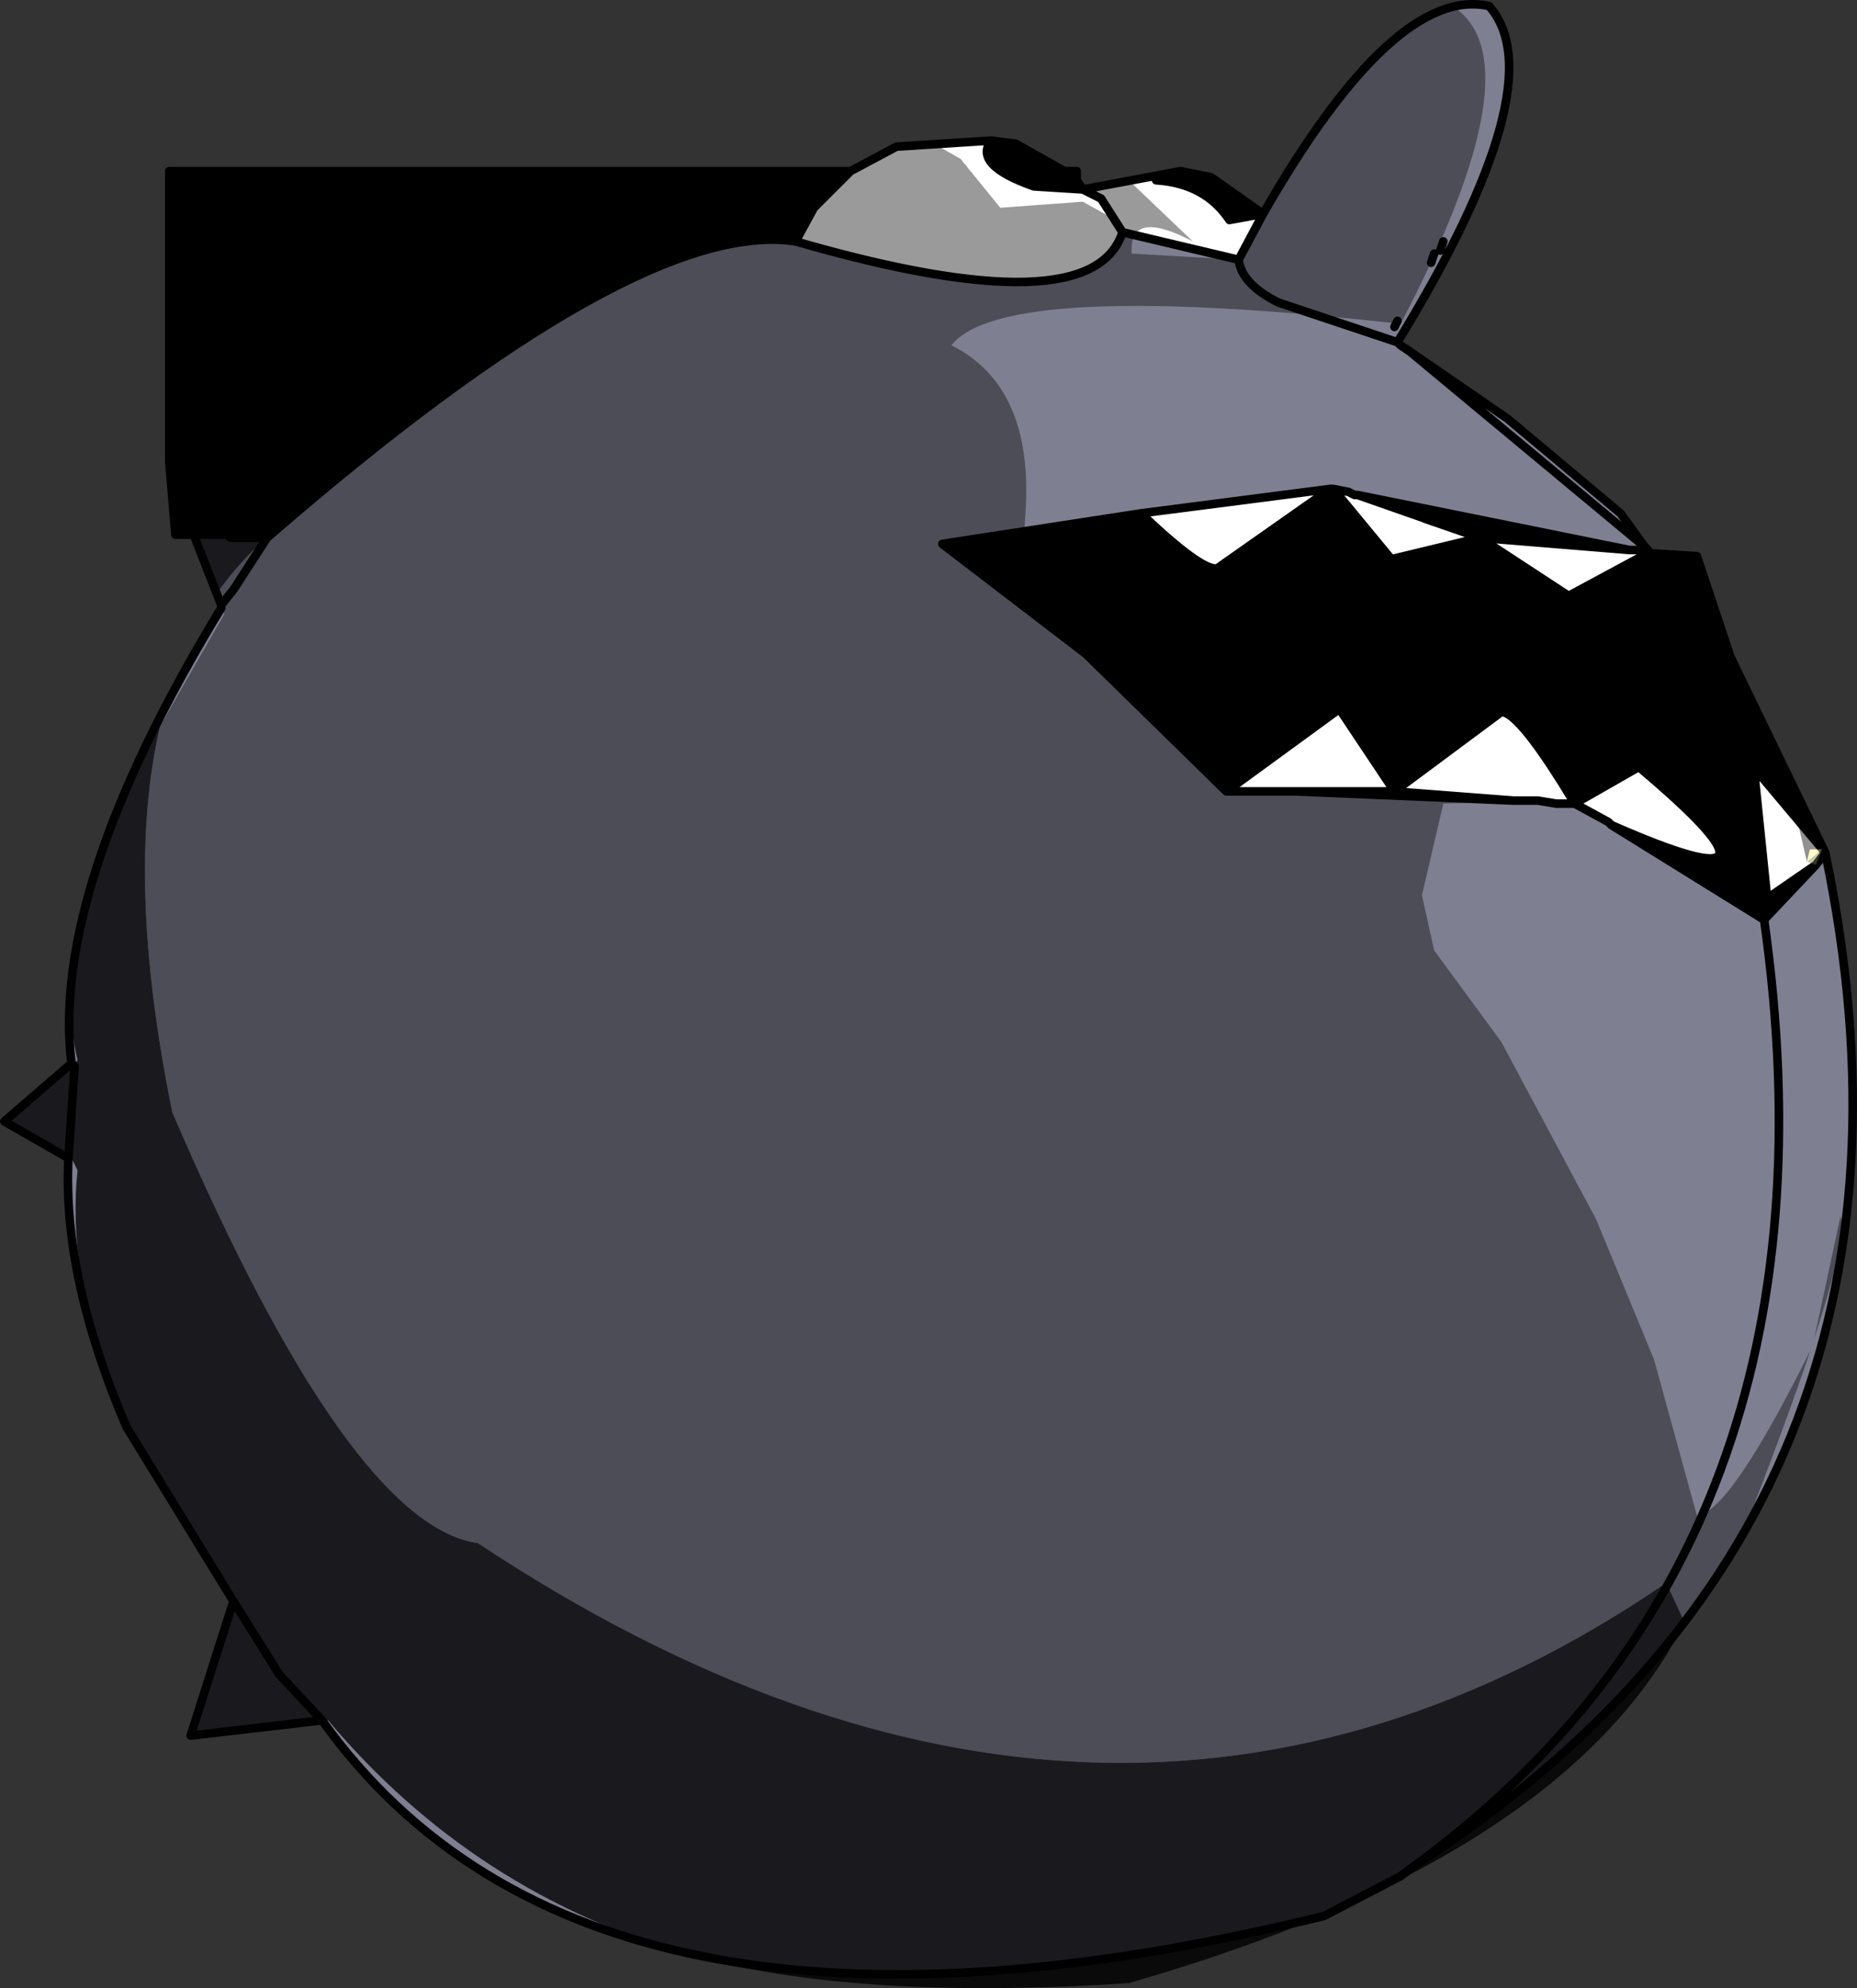
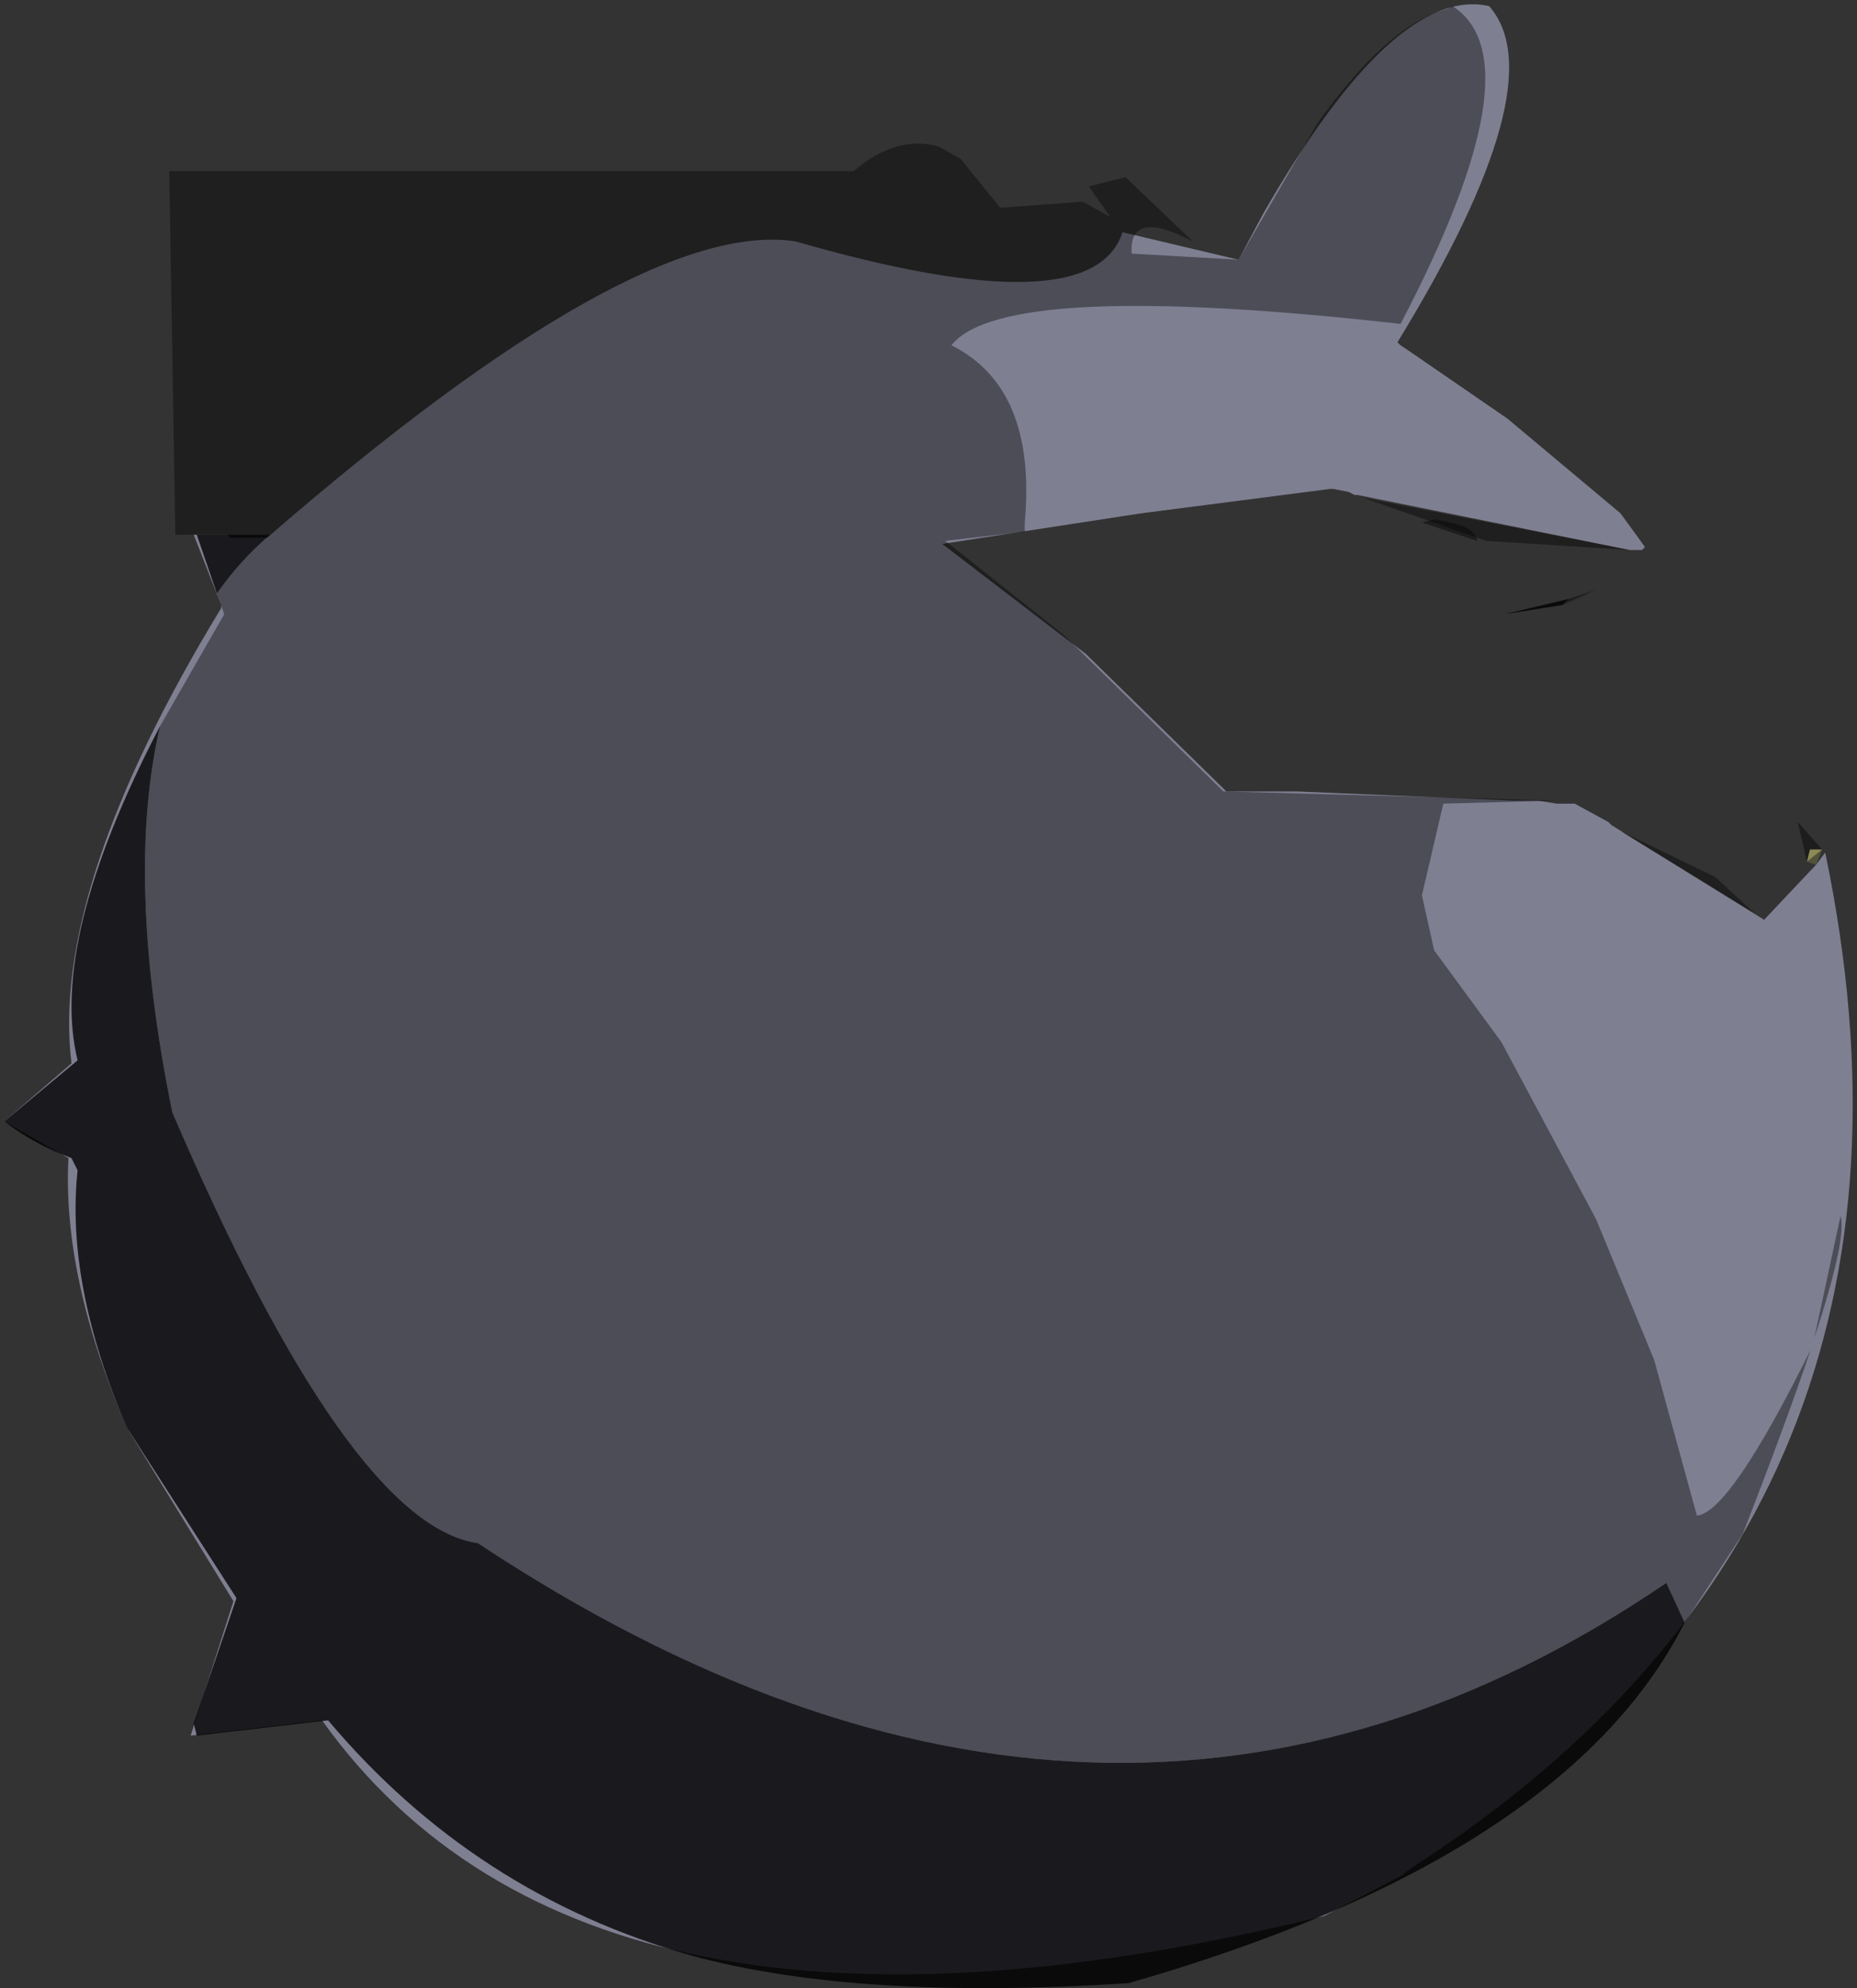
<svg xmlns="http://www.w3.org/2000/svg" height="162.65px" width="151.95px">
  <rect width="100%" height="100%" fill="#333333" stroke="none" />
  <g transform="matrix(1.0, 0.0, 0.0, 1.0, 59.6, 91.5)">
-     <path d="M49.5 -51.5 L54.25 -45.75 61.5 -47.5 51.5 -51.0 73.75 -46.5 61.5 -47.5 68.75 -42.75 59.5 -39.75 80.5 -30.75 75.25 -46.25 80.5 -30.75 59.5 -39.75 68.75 -42.75 75.25 -46.25 79.25 -46.0 82.0 -37.75 89.75 -21.75 84.5 -28.0 84.0 -27.75 85.0 -18.0 89.0 -20.75 84.75 -16.25 72.25 -24.0 Q88.75 -16.75 74.5 -28.75 L69.25 -25.75 Q64.75 -33.25 63.25 -33.25 L54.5 -26.75 50.0 -33.5 40.75 -26.75 29.25 -38.0 17.5 -47.0 33.75 -49.5 Q38.75 -44.75 40.0 -45.0 L49.25 -51.5 49.5 -51.5 M5.5 -71.75 Q-7.5 -73.75 -37.75 -47.5 L-41.0 -47.75 -37.75 -47.5 -40.75 -47.5 -41.0 -47.75 -43.75 -47.75 -45.25 -47.75 -45.75 -53.75 -45.75 -77.5 10.0 -77.5 7.0 -74.5 5.5 -71.75 M64.25 -26.0 L46.5 -26.75 54.5 -26.75 64.25 -26.0 M21.5 -80.0 L23.5 -79.75 27.5 -77.5 28.5 -76.75 27.5 -77.5 28.5 -77.5 28.5 -76.75 29.0 -76.0 25.0 -76.25 Q20.0 -78.0 21.5 -80.0 M37.0 -77.5 L39.5 -77.0 43.75 -74.0 41.0 -73.5 Q39.0 -76.5 35.0 -76.75 L37.0 -77.5 M84.75 -16.25 L80.5 -30.75 82.0 -37.75 80.5 -30.75 84.75 -16.25 M74.75 -46.5 L75.25 -46.5 75.25 -46.25 74.75 -46.5" fill="#000000" fill-rule="evenodd" stroke="none" />
-     <path d="M49.5 -51.5 L50.75 -51.25 51.25 -51.0 51.5 -51.0 61.5 -47.5 54.25 -45.75 49.5 -51.5 M73.75 -46.5 L74.75 -46.5 75.0 -46.75 75.25 -46.5 74.75 -46.5 75.25 -46.25 68.75 -42.75 61.5 -47.5 73.75 -46.5 M41.75 -70.25 L32.25 -72.5 Q29.75 -64.75 5.5 -71.75 L7.0 -74.5 10.0 -77.5 13.75 -79.5 21.5 -80.0 Q20.0 -78.0 25.0 -76.25 L29.0 -76.0 37.0 -77.5 35.0 -76.75 Q39.0 -76.5 41.0 -73.5 L43.75 -74.0 41.75 -70.25 M72.25 -24.0 L72.0 -24.25 69.25 -25.75 67.75 -25.75 66.25 -26.0 64.25 -26.0 54.5 -26.75 46.5 -26.75 40.75 -26.75 50.0 -33.5 54.5 -26.75 63.25 -33.25 Q64.75 -33.25 69.25 -25.75 L74.5 -28.75 Q88.75 -16.75 72.25 -24.0 M33.75 -49.5 L49.25 -51.5 40.0 -45.0 Q38.75 -44.75 33.75 -49.5 M32.25 -72.5 L30.5 -75.25 29.0 -76.0 30.5 -75.25 32.25 -72.5 M89.0 -20.75 L85.0 -18.0 84.0 -27.75 84.5 -28.0 89.75 -21.75 89.0 -20.75" fill="#ffffff" fill-rule="evenodd" stroke="none" />
    <path d="M51.5 -51.0 L51.25 -51.0 50.75 -51.25 49.5 -51.5 49.25 -51.5 33.75 -49.5 17.5 -47.0 29.25 -38.0 40.75 -26.75 46.5 -26.75 64.25 -26.0 66.25 -26.0 67.75 -25.75 69.25 -25.75 72.0 -24.25 72.25 -24.0 84.75 -16.25 Q92.0 35.0 56.0 61.25 92.0 35.0 84.75 -16.25 L89.0 -20.75 89.75 -21.75 Q101.0 32.25 56.0 61.25 L55.0 62.0 48.75 65.25 Q-11.25 80.0 -33.25 49.25 L-36.75 45.5 -40.5 39.5 -36.75 45.5 -33.25 49.25 -44.0 50.5 -40.5 39.5 -49.25 25.25 Q-54.5 13.0 -54.0 3.25 L-53.5 -4.25 -53.75 -4.5 -53.5 -4.25 -54.0 3.25 -59.25 0.25 -53.75 -4.5 Q-55.5 -18.75 -41.5 -41.75 L-41.5 -42.0 -40.5 -43.25 -37.75 -47.5 -40.5 -43.25 -41.5 -42.0 -43.75 -47.75 -41.0 -47.75 -40.75 -47.5 -37.75 -47.5 Q-7.5 -73.75 5.5 -71.75 29.75 -64.75 32.25 -72.5 L41.75 -70.25 Q42.0 -68.25 45.0 -66.75 L54.75 -63.5 45.0 -66.75 Q42.0 -68.25 41.75 -70.25 L43.75 -74.0 Q54.5 -92.75 62.25 -91.0 67.75 -84.75 54.75 -63.5 L55.0 -63.25 55.75 -62.75 75.0 -46.75 55.75 -62.75 63.75 -57.25 73.0 -49.5 75.0 -46.75 74.75 -46.5 73.75 -46.5 51.5 -51.0 M54.75 -65.25 L54.5 -64.75 54.75 -65.25 M57.75 -70.75 L57.5 -70.0 57.75 -70.75 M58.5 -71.75 L58.25 -71.0 58.5 -71.75" fill="#7f7f92" fill-rule="evenodd" stroke="none" />
-     <path d="M51.5 -51.0 L51.25 -51.0 50.75 -51.25 49.5 -51.5 54.25 -45.75 61.5 -47.5 51.5 -51.0 73.75 -46.5 74.75 -46.5 75.0 -46.75 55.75 -62.75 55.0 -63.25 54.75 -63.5 45.0 -66.75 Q42.0 -68.25 41.75 -70.25 L32.25 -72.5 Q29.75 -64.75 5.5 -71.75 -7.5 -73.75 -37.75 -47.5 L-40.5 -43.25 -41.5 -42.0 -41.5 -41.75 Q-55.5 -18.75 -53.75 -4.5 L-53.5 -4.25 -54.0 3.25 Q-54.5 13.0 -49.25 25.25 L-40.5 39.5 -36.75 45.5 -33.25 49.25 Q-11.25 80.0 48.75 65.25 L55.0 62.0 56.0 61.25 Q92.0 35.0 84.75 -16.25 L72.25 -24.0 72.0 -24.25 69.25 -25.75 67.75 -25.75 66.25 -26.0 64.25 -26.0 46.5 -26.75 40.75 -26.75 29.25 -38.0 17.5 -47.0 33.75 -49.5 49.25 -51.5 49.5 -51.5 M58.25 -71.0 L58.5 -71.75 M57.5 -70.0 L57.75 -70.75 M54.5 -64.75 L54.75 -65.25 M75.0 -46.75 L73.0 -49.5 63.75 -57.25 55.75 -62.75 M54.75 -63.5 Q67.75 -84.75 62.25 -91.0 54.5 -92.75 43.75 -74.0 L41.75 -70.25 M27.5 -77.5 L23.5 -79.75 21.5 -80.0 Q20.0 -78.0 25.0 -76.25 L29.0 -76.0 28.5 -76.75 27.5 -77.5 28.5 -77.5 28.5 -76.75 M43.75 -74.0 L39.5 -77.0 37.0 -77.5 35.0 -76.75 Q39.0 -76.5 41.0 -73.5 L43.75 -74.0 M37.0 -77.5 L29.0 -76.0 30.5 -75.25 32.25 -72.5 M21.5 -80.0 L13.75 -79.5 10.0 -77.5 7.0 -74.5 5.5 -71.75 M33.75 -49.5 Q38.75 -44.75 40.0 -45.0 L49.25 -51.5 M89.0 -20.75 L85.0 -18.0 84.0 -27.75 84.5 -28.0 89.75 -21.75 82.0 -37.75 80.5 -30.75 84.75 -16.25 89.0 -20.75 89.75 -21.75 Q101.0 32.25 56.0 61.25 M82.0 -37.75 L79.25 -46.0 75.25 -46.25 80.5 -30.75 59.5 -39.75 68.75 -42.75 61.5 -47.5 73.75 -46.5 M75.25 -46.5 L75.0 -46.75 M74.75 -46.5 L75.25 -46.5 75.25 -46.25 74.75 -46.5 M75.25 -46.25 L68.75 -42.75 M64.25 -26.0 L54.5 -26.75 46.5 -26.75 M40.75 -26.75 L50.0 -33.5 54.5 -26.75 63.25 -33.25 Q64.75 -33.25 69.25 -25.75 L74.5 -28.75 Q88.75 -16.75 72.25 -24.0 M10.0 -77.5 L-45.75 -77.5 -45.75 -53.75 -45.25 -47.75 -43.75 -47.75 -41.0 -47.75 -37.75 -47.5 -40.75 -47.5 -41.0 -47.75 M-43.75 -47.75 L-41.5 -42.0 M-53.75 -4.5 L-59.25 0.25 -54.0 3.25 M-40.5 39.5 L-44.0 50.5 -33.25 49.25" fill="none" stroke="#000000" stroke-linecap="round" stroke-linejoin="round" stroke-width="0.7" />
    <path d="M-43.5 -47.75 L-45.25 -47.75 -45.75 -77.5 10.25 -77.5 Q13.75 -80.5 17.25 -79.5 L19.0 -78.5 22.25 -74.5 29.0 -75.0 31.25 -73.75 29.5 -76.25 32.5 -77.0 38.0 -71.75 Q32.75 -74.5 33.0 -70.75 L41.75 -70.25 48.25 -81.5 Q54.0 -89.5 58.75 -90.75 L59.25 -91.0 Q66.25 -86.5 55.0 -65.0 22.5 -68.65 18.25 -63.25 25.25 -59.75 24.25 -48.75 L24.25 -48.0 17.75 -47.25 27.5 -39.5 40.5 -26.75 67.75 -26.0 58.5 -25.75 56.75 -18.25 57.75 -13.75 63.25 -6.25 71.0 8.25 75.75 19.75 79.25 32.5 Q81.95 32.25 88.55 18.95 86.55 24.9 83.0 34.0 L78.25 41.25 76.75 38.0 Q31.25 69.0 -20.5 34.75 -31.0 33.25 -45.5 -0.5 -49.4 -19.65 -46.5 -32.1 L-41.25 -41.25 -41.85 -42.95 Q-39.95 -45.65 -37.5 -47.75 L-43.5 -47.75 M68.75 -42.5 L71.0 -43.25 68.25 -42.0 68.75 -42.5 M73.0 -23.5 L80.75 -19.75 84.0 -16.75 73.0 -23.5 M62.0 -47.25 L52.0 -50.75 73.75 -46.5 62.0 -47.25 M88.85 18.0 L91.0 8.0 Q91.55 9.75 88.85 18.0" fill="#000000" fill-opacity="0.396" fill-rule="evenodd" stroke="none" />
    <path d="M78.25 41.25 Q68.5 60.5 32.75 70.75 10.55 72.2 -3.0 68.5 -20.75 63.5 -32.75 49.25 L-43.5 50.5 -43.75 49.5 -40.25 39.25 -49.25 25.25 Q-54.25 13.5 -53.25 4.25 L-53.75 3.25 Q-56.75 2.15 -59.25 0.25 L-53.25 -4.75 Q-55.65 -14.55 -46.5 -32.1 -49.4 -19.65 -45.5 -0.5 -31.0 33.25 -20.5 34.75 31.25 69.0 76.75 38.0 L78.25 41.25 M-41.85 -42.95 L-43.5 -47.75 -37.5 -47.75 Q-39.95 -45.65 -41.85 -42.95 M68.25 -42.0 L63.5 -41.25 68.75 -42.5 68.25 -42.0" fill="#000000" fill-opacity="0.796" fill-rule="evenodd" stroke="none" />
    <path d="M88.25 -21.0 L87.5 -24.25 89.5 -22.0 88.5 -22.0 88.25 -21.0 M56.75 -48.75 L57.75 -49.0 Q61.25 -48.5 61.25 -47.25 L56.75 -48.75" fill="#000000" fill-opacity="0.431" fill-rule="evenodd" stroke="none" />
    <path d="M88.25 -21.0 L88.5 -22.0 89.5 -22.0 88.25 -21.0" fill="#ffff80" fill-opacity="0.431" fill-rule="evenodd" stroke="none" />
    <path d="M89.5 -22.0 L89.0 -20.75 88.25 -21.0 89.5 -22.0" fill="#7f7f49" fill-opacity="0.431" fill-rule="evenodd" stroke="none" />
  </g>
</svg>